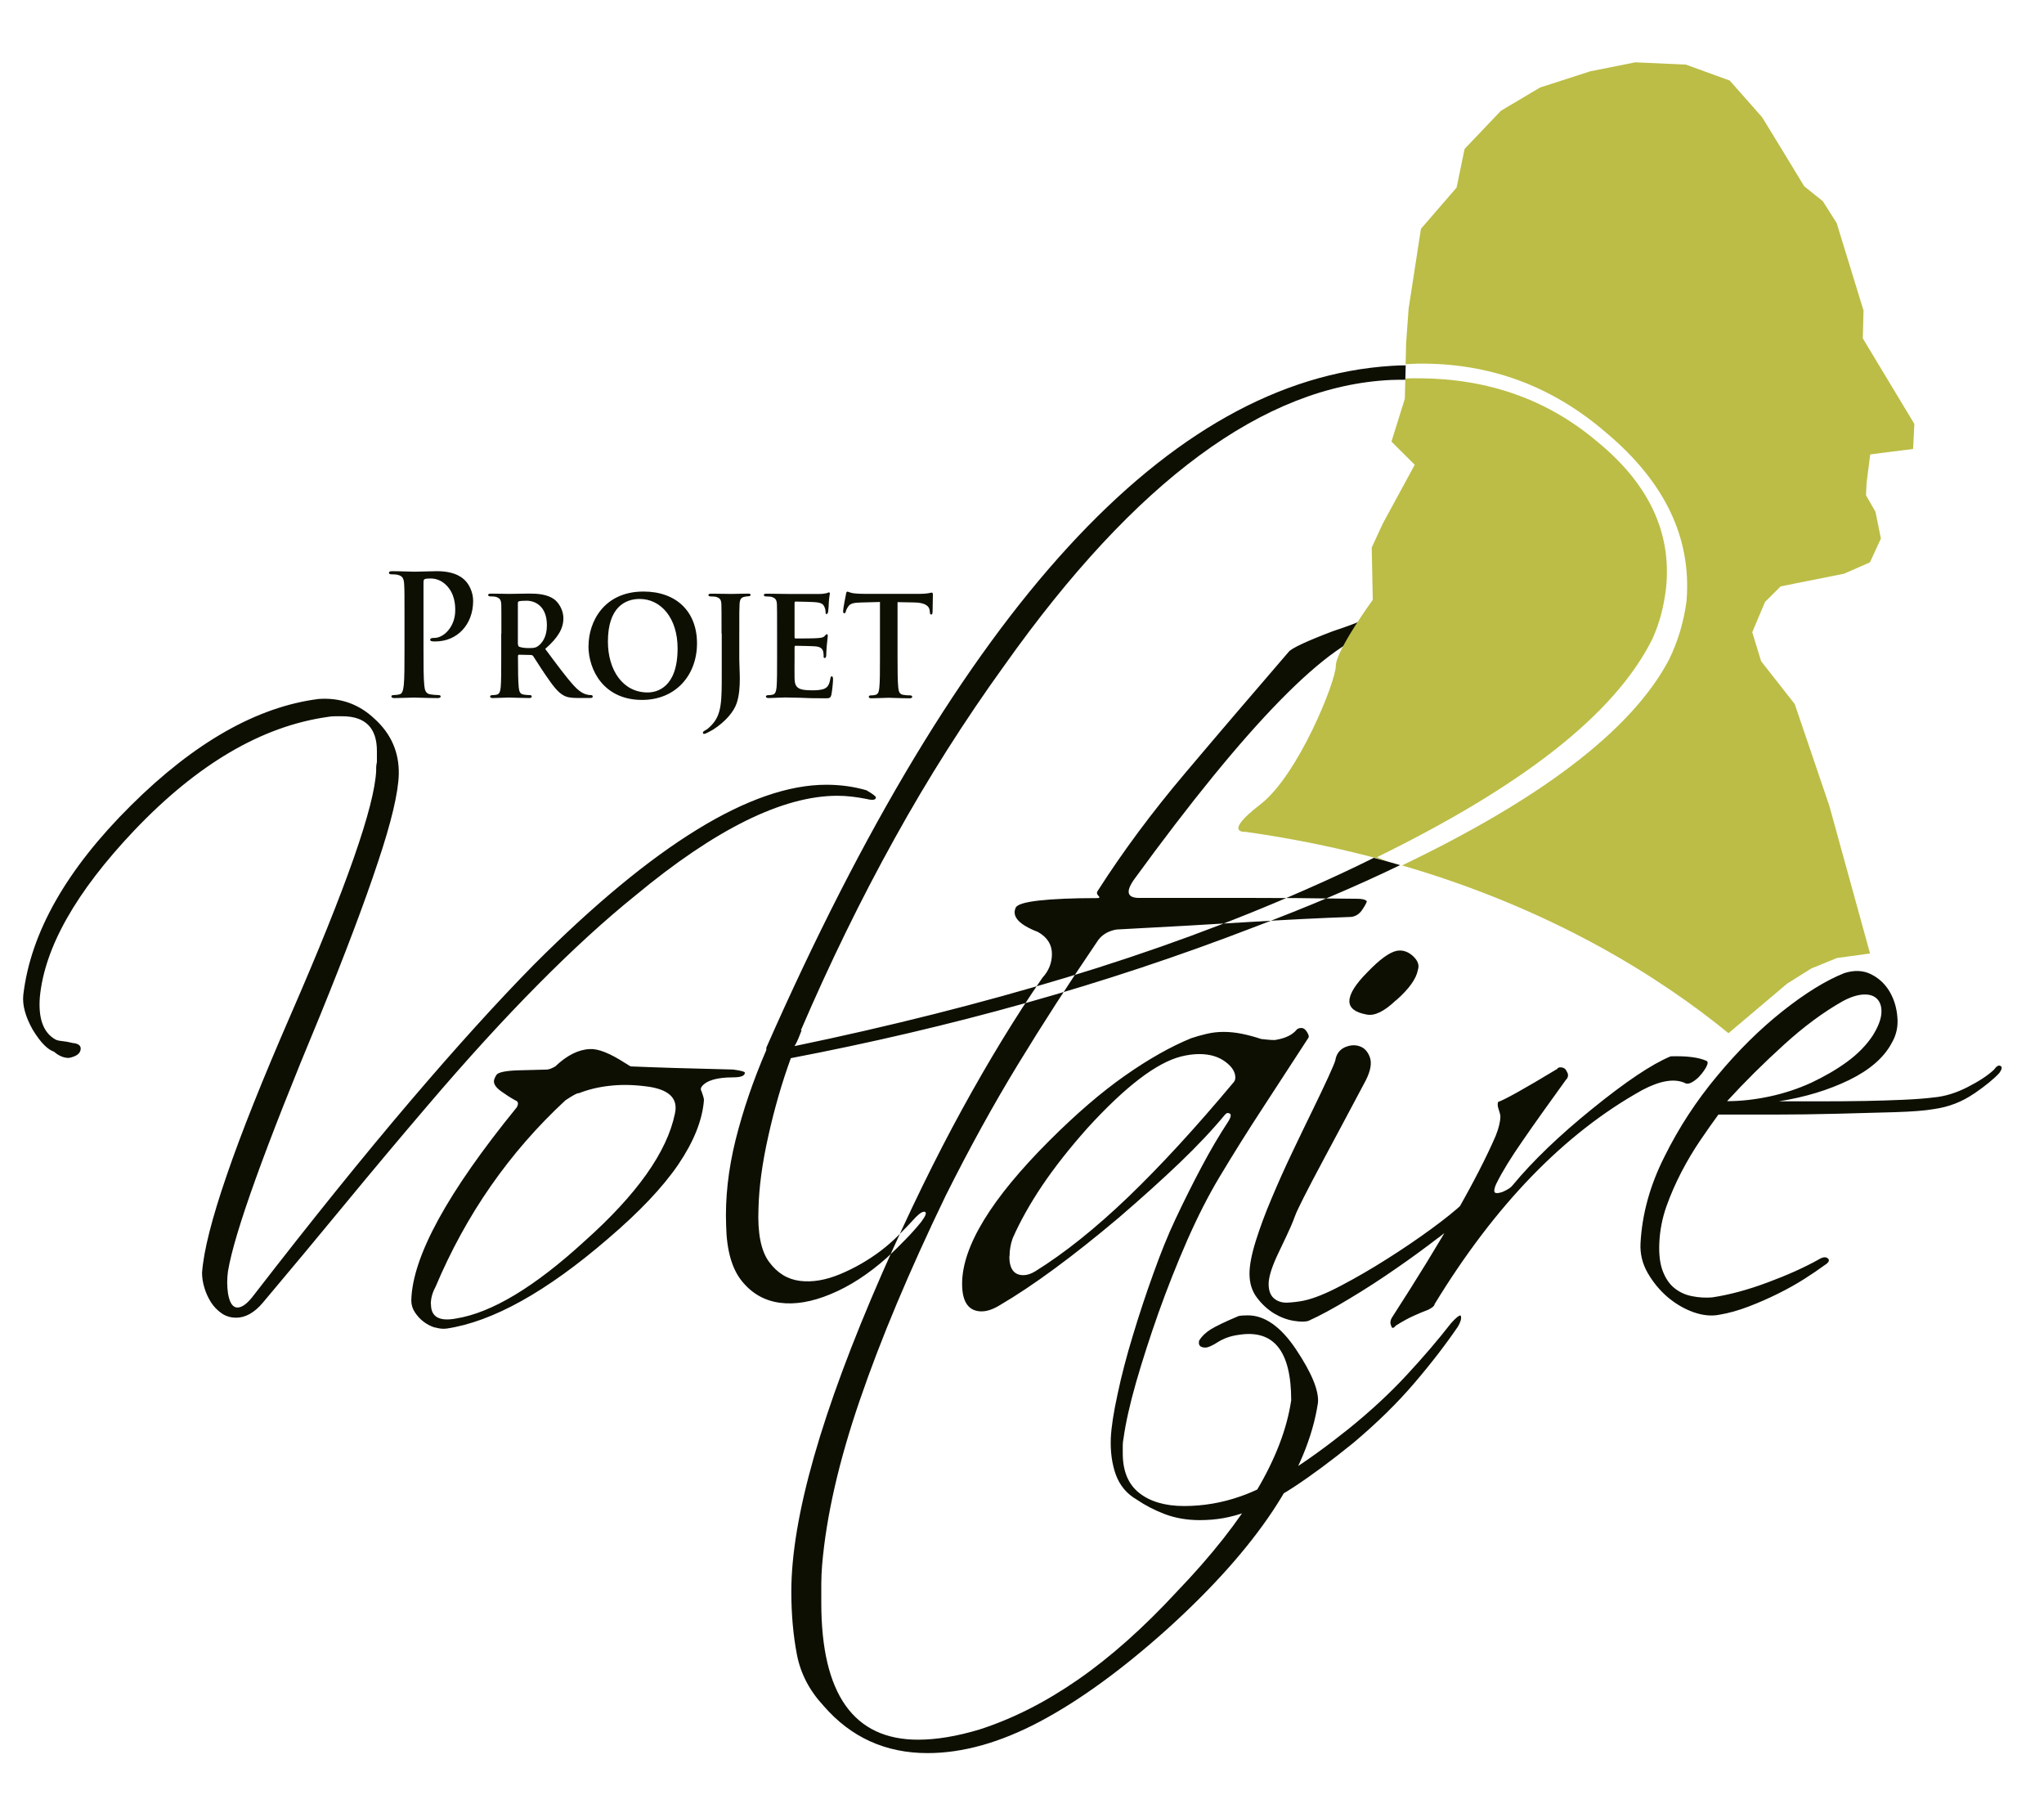
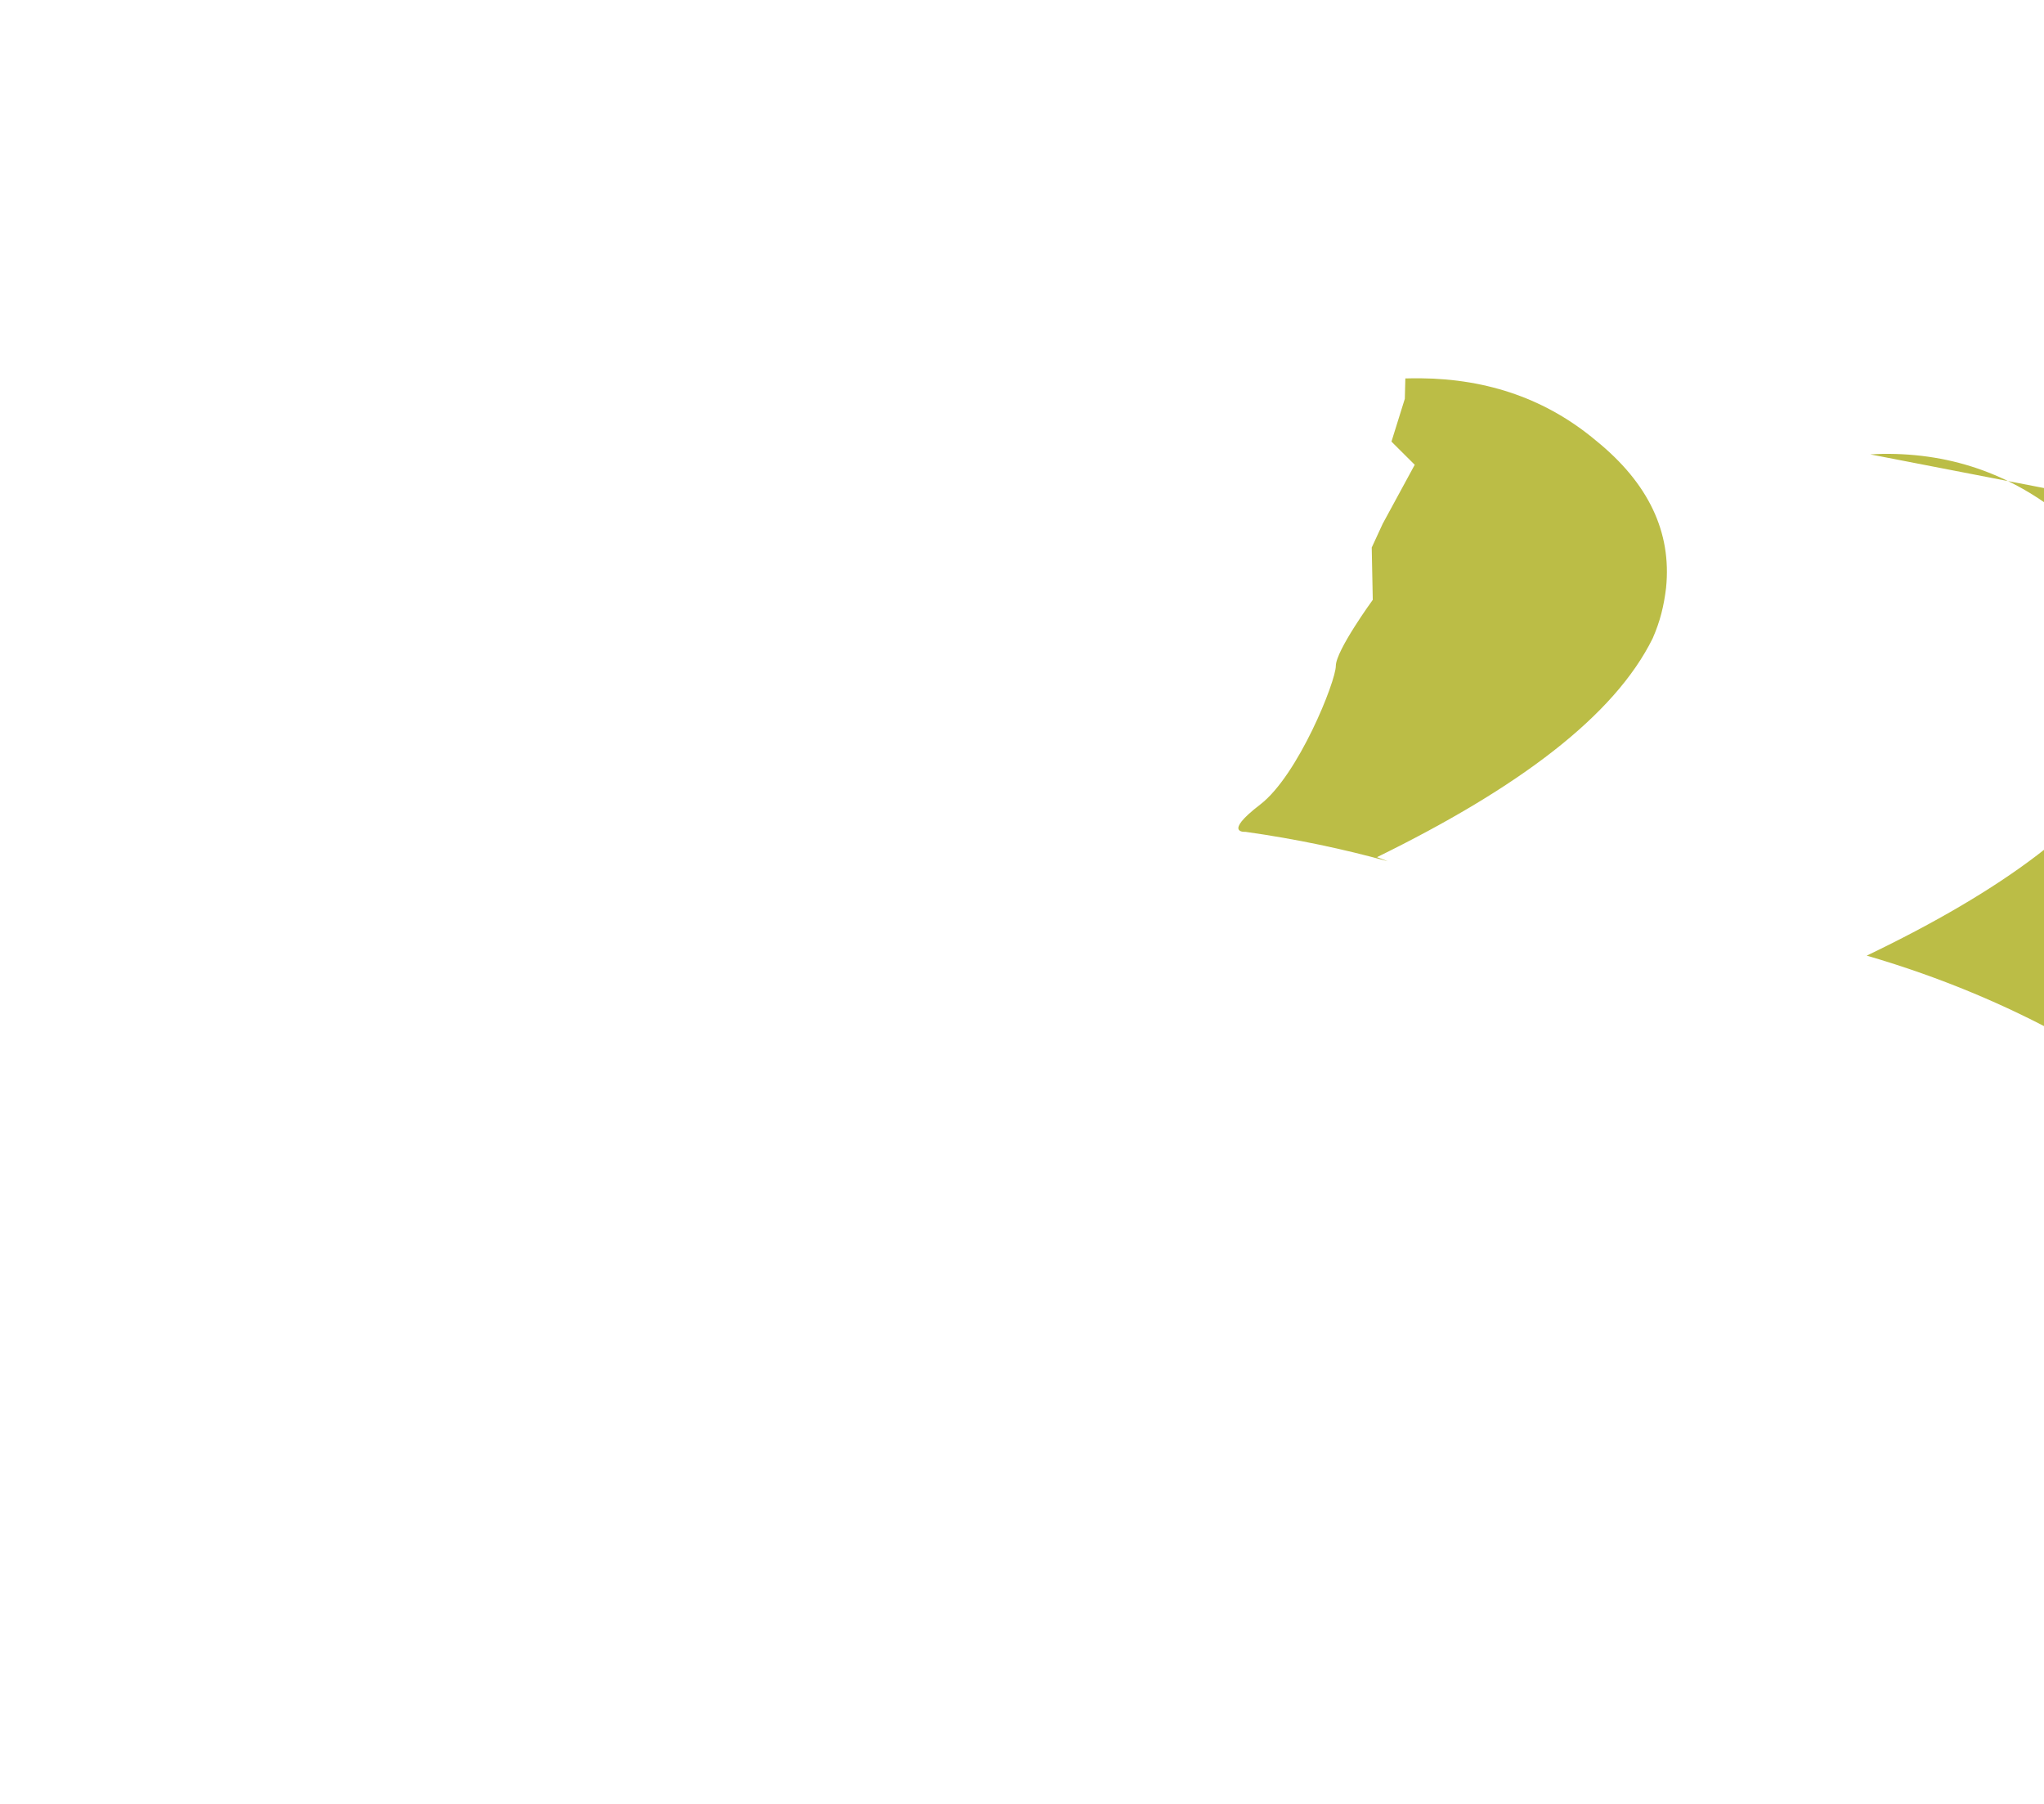
<svg xmlns="http://www.w3.org/2000/svg" viewBox="0 0 391.611 345.559" enable-background="new 0 0 391.611 345.559">
  <style type="text/css">.st0{fill:#0E0F03;} .st1{fill:#BBBD46;}</style>
-   <path d="M45.2 252.4c-1 0-1.92-.27-2.72-.82-.8-.56-1.5-1.26-2.04-2.1-.55-.87-.98-1.8-1.28-2.8-.3-1-.45-1.96-.45-2.87.3-4.2 1.88-10.4 4.7-18.6 2.8-8.2 6.93-18.53 12.36-31 10.55-24.23 16-39.76 16.3-46.6 0-.2 0-.4 0-.6 0-.2.04-.56.14-1.06v-2.1c0-4.43-2.22-6.65-6.65-6.65-.4 0-.85 0-1.36 0-.5 0-1 .04-1.5.14-12.6 1.8-24.9 9.05-36.97 21.72-11.16 11.77-17.2 22.42-18.1 31.98-.3 4.02.65 6.68 2.86 8 .3.2.75.32 1.35.37.6.06 1.3.18 2.1.38 1.02.1 1.52.45 1.52 1.06 0 .9-.76 1.5-2.26 1.8-1 0-1.95-.4-2.86-1.2-.6-.2-1.23-.63-1.88-1.28-.66-.65-1.4-1.63-2.2-2.94-1.4-2.5-2-4.72-1.8-6.63 1.4-11.97 8.3-24.1 20.66-36.35 12.17-12.07 24.14-18.86 35.9-20.36 4.12-.3 7.7.94 10.7 3.76 3.22 2.9 4.78 6.48 4.68 10.7-.1 3.52-1.42 9.13-4 16.82-2.55 7.7-6.24 17.47-11.07 29.33-10.56 25.34-16.44 41.68-17.65 49-.2 1.43-.2 2.84 0 4.24.3 1.8.9 2.72 1.82 2.72.9 0 1.95-.8 3.16-2.42 10.96-14.17 20.9-26.5 29.86-37.02 8.95-10.5 16.9-19.27 23.83-26.3 22.92-22.93 41.57-34.4 55.96-34.4 2.73 0 5.3.36 7.7 1.06 1.2.7 1.8 1.16 1.8 1.36 0 .5-.6.6-1.8.3-1-.2-1.96-.35-2.86-.45-.9-.1-1.8-.16-2.7-.16-10.47 0-23.4 6.38-38.77 19.15-5.74 4.62-11.92 10.27-18.55 16.96-6.63 6.68-13.72 14.45-21.26 23.3-5.33 6.23-10.58 12.5-15.76 18.78-5.18 6.28-10.43 12.6-15.76 18.92-1.6 1.9-3.32 2.87-5.13 2.87zm38.12 1.9c-.8-.26-1.53-.63-2.18-1.14-.66-.5-1.2-1.1-1.66-1.8-.46-.7-.68-1.46-.68-2.27.2-8.37 6.93-20.68 20.2-36.97.4-.7.3-1.16-.3-1.36-.9-.5-1.8-1.08-2.7-1.73-.9-.65-1.37-1.28-1.37-1.9 0-.3.16-.7.46-1.2.3-.5 1.6-.8 3.9-.9 3.72-.1 5.63-.15 5.73-.15.4 0 .95-.2 1.66-.6 2.2-2.1 4.4-3.23 6.62-3.33 1.6-.1 3.87.8 6.8 2.7.2.1.37.22.52.32.15.1.32.2.53.3 2.3.1 5.1.2 8.36.3 3.27.1 7.02.2 11.24.3 1.5.2 2.26.4 2.26.6 0 .6-.75.9-2.26.9-3.12 0-5.13.6-6.03 1.8-.2.3-.2.6 0 .9.1.3.2.6.3.9.1.3.15.57.15.77-.3 3.82-1.94 7.92-4.9 12.3-2.98 4.37-7.48 9.12-13.5 14.25-11.77 10.15-22.08 15.88-30.9 17.2-.73.1-1.48 0-2.3-.24zm-.75-4.46c0 2.42 1.6 3.32 4.82 2.72 6.82-1.1 15.02-6.03 24.57-14.78 10.05-8.95 15.83-17.1 17.34-24.43.7-3.02-1.2-4.78-5.72-5.28-2.42-.3-4.68-.33-6.8-.08-2.1.23-4.07.7-5.88 1.42-.2-.1-1.06.35-2.56 1.35-10.76 9.96-19.05 21.87-24.9 35.75-.6 1.1-.9 2.2-.9 3.3zm75.23 76.92c-2.72-2.92-4.43-6.2-5.13-9.88-.7-3.67-1.06-7.67-1.06-12 0-14.17 5.8-34.47 17.37-60.92 5.13-11.66 10.25-22.17 15.38-31.52 5.13-9.35 10.25-17.74 15.38-25.18 1.2-1.3 1.8-2.82 1.8-4.53 0-1.8-.9-3.22-2.7-4.22-3.62-1.4-5.03-2.95-4.23-4.66.3-.6 1.78-1.05 4.44-1.35 2.67-.3 6.4-.47 11.24-.47.4 0 .45-.15.15-.45-.3-.3-.35-.6-.15-.9 4.83-7.55 10.4-15.06 16.74-22.55 6.33-7.5 12.97-15.26 19.9-23.3.6-.7 3.43-2.02 8.45-3.93 2.42-.8 4.15-1.44 5.2-1.9s2.2-.67 3.4-.67c1.1 0 1.66.46 1.66 1.36 0 .4-.5.73-1.5 1.03-9.46 1.9-25.1 17.85-46.9 47.8-1.62 2.33-1.27 3.48 1.04 3.48h21.87c5.93 0 10.53.04 13.8.1 3.27.04 5.3.06 6.1.06.92 0 1.52.15 1.82.46 0 .2-.27.73-.83 1.58-.56.86-1.28 1.34-2.2 1.44-5.72.2-12.28.53-19.67.98-7.4.46-15.8.93-25.26 1.43-1.7.3-2.97 1.1-3.77 2.42-5.33 7.84-10.36 15.63-15.08 23.37-4.73 7.75-9.35 16.14-13.88 25.2-6.94 14.37-12.42 27.4-16.44 39.13-4.02 11.7-6.43 22.24-7.23 31.6-.1 1.3-.16 2.5-.16 3.6 0 1.22 0 2.43 0 3.63 0 17.5 6.2 26.24 18.55 26.24 3.5 0 7.42-.65 11.75-1.95 6.33-2.04 12.6-5.2 18.85-9.53 6.24-4.32 12.58-9.95 19-16.9 6.65-6.93 11.75-13.4 15.32-19.44 3.57-6.04 5.76-11.77 6.56-17.2 0-9.45-3.37-13.62-10.1-12.52-1.5.2-2.82.67-3.93 1.37-1.1.7-1.9 1.06-2.4 1.06-1.02 0-1.42-.45-1.2-1.36.5-.8 1.22-1.5 2.17-2.1.96-.6 2.74-1.47 5.36-2.57.4-.1 1-.14 1.8-.14 3.22 0 6.3 2.16 9.2 6.48 3.02 4.52 4.43 7.94 4.23 10.26-2 13.27-11.6 27.7-28.8 43.28-8.74 7.84-16.9 13.77-24.5 17.8-7.6 4.02-14.75 6.03-21.5 6.03-8.03 0-14.67-3-19.9-9.03zm30.3-75.56c-2.5 0-3.77-1.76-3.77-5.28 0-7.14 5.58-16.3 16.74-27.45 5.13-5.12 9.95-9.27 14.48-12.44 4.52-3.17 8.74-5.55 12.67-7.16.9-.3 1.88-.58 2.94-.83 1.05-.25 2.13-.38 3.24-.38 1.2 0 2.4.13 3.62.38 1.2.25 2.4.58 3.62.98 1.7.2 2.66.25 2.87.15 1.8-.3 3.13-.96 3.94-1.96.2-.2.5-.3.9-.3s.75.27 1.06.77c.3.5.4.86.3 1.06-2.93 4.52-5.82 8.97-8.68 13.34-2.87 4.38-5.66 8.83-8.37 13.35-2.12 3.53-4.18 7.58-6.2 12.15-2 4.58-3.83 9.2-5.5 13.88-1.65 4.67-3.08 9.12-4.3 13.34-1.2 4.22-2 7.8-2.4 10.7-.1.5-.15.96-.15 1.36 0 .5 0 1 0 1.5 0 3.43 1.05 5.96 3.16 7.62 2.1 1.66 4.98 2.5 8.6 2.5 3.62 0 7.2-.6 10.7-1.82 5.34-1.8 12.27-6.13 20.82-12.97 4.12-3.33 7.82-6.74 11.08-10.26 3.27-3.52 6.1-6.84 8.53-9.96.9-1 1.5-1.5 1.8-1.5.1.1.14.25.14.45 0 .4-.2.96-.6 1.67-2.32 3.4-5.1 7.03-8.38 10.86-3.26 3.82-7.16 7.64-11.7 11.46-4.2 3.4-8 6.22-11.37 8.43-3.38 2.2-6.47 3.82-9.3 4.83-1.4.5-2.8.88-4.2 1.13-1.4.25-2.93.38-4.53.38-2.42 0-4.63-.38-6.64-1.13-2-.76-3.82-1.7-5.43-2.8-1.9-1.1-3.23-2.68-4-4.75-.74-2.07-1.07-4.4-.97-7.02.1-2.1.53-4.93 1.3-8.44.74-3.52 1.72-7.27 2.93-11.24 1.2-3.97 2.5-7.92 3.92-11.84 1.4-3.92 2.8-7.4 4.22-10.4 1.7-3.62 3.4-7 5.05-10.1 1.66-3.13 3.35-6 5.06-8.6.7-1.1.67-1.66-.14-1.66-.1 0-.25.1-.45.3-2.4 2.9-5.3 5.98-8.66 9.2-3.37 3.22-7.26 6.73-11.7 10.55-8.84 7.45-16.43 13.03-22.76 16.74-1.3.8-2.47 1.2-3.47 1.2zm5.28-10.56c0 2.42.9 3.62 2.7 3.62.7 0 1.47-.25 2.28-.75 5.63-3.5 11.56-8.25 17.8-14.23 6.22-5.98 12.9-13.25 20.05-21.8.3-.3.47-.65.47-1.05 0-1.1-.65-2.13-1.96-3.08-1.3-.96-2.95-1.44-4.96-1.44-1.1 0-2.27.16-3.47.46-4.73 1.2-10.7 5.78-17.95 13.72-3.4 3.82-6.3 7.5-8.66 11-2.37 3.53-4.25 6.9-5.66 10.1-.4 1.12-.6 2.28-.6 3.48zm82.25-3.6c-2.47 1.9-5.18 3.9-8.15 5.94-2.96 2.06-5.95 4-8.97 5.8-3 1.82-5.6 3.23-7.82 4.23-.6.2-1.53.2-2.8 0-1.25-.2-2.5-.66-3.76-1.4-1.25-.77-2.35-1.77-3.3-3.03-.97-1.26-1.44-2.8-1.44-4.6 0-1.6.4-3.7 1.2-6.26.8-2.55 1.8-5.26 3.02-8.13 1.2-2.86 2.5-5.78 3.92-8.75 1.4-2.95 2.72-5.67 3.92-8.13 1.2-2.47 2.22-4.6 3.02-6.35.8-1.76 1.26-2.84 1.36-3.24.2-1.2.8-2.03 1.8-2.5 1-.44 1.97-.52 2.87-.2.9.3 1.55 1 1.95 2.1.4 1.1.15 2.56-.75 4.37-3.42 6.43-6.06 11.4-7.92 14.85-1.86 3.48-3.2 6.02-4 7.63-.8 1.6-1.28 2.6-1.43 2.95-.15.35-.27.67-.38.97-.1.3-.32.86-.67 1.66-.35.82-1.13 2.48-2.34 5-1.2 2.5-1.84 4.44-1.9 5.8-.04 1.35.3 2.33 1 2.94.7.6 1.58.88 2.63.83 1.05-.05 2.1-.18 3.1-.38 1.9-.4 4.3-1.37 7.15-2.88 2.86-1.5 5.8-3.2 8.82-5.12 3.02-1.9 5.83-3.82 8.45-5.73 2.6-1.9 4.62-3.53 6.03-4.84.9-.9 1.56-1.4 1.96-1.5.4-.1.63 0 .68.3.05.3-.08.75-.38 1.35-.3.6-.76 1.16-1.36 1.66-1.2 1.2-3.05 2.77-5.5 4.68zm-8.22-45.4c-2.2 2.1-4.05 3-5.56 2.7-2.2-.4-3.32-1.25-3.32-2.56 0-1.4 1.17-3.27 3.48-5.58 2.3-2.4 4.17-3.77 5.58-4.07 1.1-.2 2.14.12 3.1.98.95.87 1.28 1.75.97 2.66-.3 1.7-1.7 3.67-4.22 5.88zm-.9 62.28c-.2-.5-.15-1 .15-1.5 9.75-15.1 16.38-26.7 19.9-34.85.6-1.5.9-2.77.9-3.77 0-.2-.14-.76-.44-1.66-.1-.4-.1-.76 0-1.06 1.2-.4 5-2.5 11.33-6.33.1-.2.3-.3.6-.3.6 0 1 .25 1.2.75.4.6.36 1.16-.15 1.66-3.2 4.43-5.95 8.27-8.2 11.54-2.28 3.27-3.96 6-5.06 8.22-.3.6-.45 1.1-.45 1.5 0 .5.55.56 1.66.16.9-.4 1.52-.8 1.82-1.2 3.92-4.74 9-9.6 15.23-14.64 6.44-5.23 11.46-8.6 15.08-10.1 3.12-.1 5.43.2 6.94.9.1.1.15.2.15.3 0 .3-.18.73-.53 1.28-.36.56-.76 1.06-1.2 1.52-.47.45-.94.8-1.44 1.05-.5.23-.9.26-1.2.05-2.02-.9-4.74-.45-8.16 1.36-14.87 8.26-28.15 21.93-39.8 41.03 0 .3-.42.66-1.22 1.06-.8.3-1.7.67-2.7 1.12-1.02.45-2.17 1.08-3.48 1.9-.5.6-.8.6-.9 0zm111.66-44.42c-2.27 1.56-4.8 2.54-7.62 2.94-1.7.3-4.25.5-7.62.6-3.37.1-7.06.2-11.08.3-4.03.1-8.04.16-12.07.16-4.02 0-7.54 0-10.55 0-1.1 1.5-2.3 3.2-3.55 5.05-1.26 1.86-2.44 3.85-3.54 5.96-1.1 2.13-2.06 4.3-2.87 6.58-.8 2.26-1.25 4.6-1.36 7-.1 2.22.13 4.03.68 5.44.56 1.42 1.3 2.5 2.27 3.25.95.75 2.05 1.26 3.3 1.5 1.27.26 2.55.34 3.86.24 3.34-.5 6.88-1.46 10.65-2.87 3.77-1.4 7.02-2.86 9.73-4.37.8-.5 1.4-.58 1.8-.23.4.35.2.78-.6 1.28-1.1.8-2.4 1.7-3.9 2.65-1.52.96-3.18 1.9-5 2.8-1.8.9-3.7 1.73-5.65 2.48-1.96.75-3.84 1.28-5.65 1.58-1.5.3-3.17.14-4.98-.5-1.82-.66-3.48-1.65-5-2.95-1.5-1.3-2.75-2.84-3.76-4.6-1-1.76-1.46-3.65-1.35-5.66.3-5.54 1.8-11.07 4.6-16.6 2.74-5.53 6.1-10.68 10.1-15.46 3.95-4.77 8.13-8.9 12.5-12.37 4.37-3.46 8.32-5.9 11.84-7.3 1.9-.6 3.62-.54 5.13.22 1.5.74 2.68 1.85 3.54 3.3.86 1.46 1.36 3.1 1.5 4.9.17 1.82-.2 3.47-1.1 5-1.5 2.8-4.24 5.16-8.16 7.07-3.92 1.9-8.4 3.27-13.42 4.07 2.72 0 5.48 0 8.3 0 2.9 0 5.67-.02 8.3-.07 2.6-.05 5.04-.13 7.3-.23s4.2-.25 5.8-.45c2.12-.2 4.26-.86 6.42-1.97 2.16-1.1 3.85-2.2 5.05-3.32.5-.7.92-.94 1.27-.74.36.2.28.65-.22 1.35-1 1.1-2.64 2.45-4.9 4zm-17.72-15.3c.1-1.2-.16-2.14-.76-2.8-.6-.65-1.48-.95-2.64-.9-1.15.05-2.5.47-4 1.28-3.72 2.1-7.5 4.9-11.3 8.37-3.83 3.47-7.45 7.06-10.86 10.78 2.6 0 5.32-.3 8.14-.9 2.8-.6 5.48-1.48 8-2.64 2.5-1.18 4.8-2.5 6.85-4 2.06-1.5 3.7-3.2 4.9-5 1-1.6 1.56-3 1.67-4.2zm-97.2-29.9c-4.1 2.04-8.42 4.06-13 6.06-14.36 6.34-29.7 11.97-46 16.9-16.3 4.92-33.62 9.3-52.02 13.12.3-.5.55-1 .75-1.5.2-.5.4-1.02.6-1.52h-.14c5.53-12.87 11.5-25.1 17.95-36.72 6.43-11.62 13.47-22.7 21.1-33.26 25.04-35.3 49.73-53.5 74.06-54.6.9-.03 1.8-.04 2.7-.04l.07-2.76c-.9 0-1.82.04-2.75.1-42.63 2.7-82.55 46.24-119.75 130.6v.45c-2.52 5.83-4.48 11.6-5.9 17.27-1.4 5.68-2 11.14-1.8 16.36.1 4.73 1.1 8.27 3.02 10.64 1.9 2.36 4.32 3.74 7.23 4.14 2.92.4 6.2-.15 9.8-1.66 3.63-1.5 7.2-3.82 10.72-6.94 1.1-1 2.28-2.16 3.54-3.46 1.28-1.3 2.3-2.47 3.1-3.47.8-1.1 1.04-1.7.7-1.87-.36-.15-.94.18-1.74.98-1.1 1.2-2.2 2.35-3.25 3.4-1.04 1.06-2.22 2.1-3.53 3.1-2.4 1.8-5 3.3-7.77 4.45-2.77 1.15-5.33 1.58-7.7 1.28-2.36-.3-4.32-1.5-5.88-3.62-1.56-2.1-2.24-5.52-2.04-10.24.1-4.13.73-8.78 1.9-13.95 1.15-5.17 2.58-10.13 4.3-14.85 15.27-2.92 30.28-6.43 45-10.56 14.73-4.13 29.3-8.96 43.67-14.5 10.34-3.9 19.7-7.87 28.06-11.92-1.6-.47-3.26-.93-4.94-1.37zM77.5 118.73c0-4.9 0-5.8-.07-6.82-.05-1.07-.3-1.6-1.26-1.8-.24-.07-.74-.1-1.15-.1-.33 0-.5-.07-.5-.3 0-.22.2-.3.65-.3 1.56 0 3.4.1 4.24.1 1.23 0 2.94-.1 4.3-.1 3.67 0 5 1.37 5.47 1.85.65.67 1.47 2.12 1.47 3.83 0 4.56-3.06 7.78-7.24 7.78-.16 0-.5 0-.63-.03-.15-.03-.36-.07-.36-.3 0-.25.23-.35.85-.35 1.65 0 3.95-2.02 3.95-5.3 0-1.06-.1-3.22-1.75-4.83-1.06-1.06-2.27-1.25-2.95-1.25-.44 0-.88.02-1.15.12-.14.06-.23.25-.23.6v12.87c0 2.94 0 5.5.15 6.87.08.9.26 1.6 1.14 1.73.44.08 1.08.14 1.53.14.32 0 .47.1.47.26 0 .22-.25.32-.57.32-1.95 0-3.8-.1-4.57-.1-.68 0-2.53.1-3.7.1-.4 0-.6-.1-.6-.32 0-.16.12-.26.47-.26.44 0 .8-.06 1.06-.13.57-.1.72-.8.84-1.75.14-1.35.14-3.9.14-6.85v-5.67zm18.56 2.62c0-4.02 0-4.76-.02-5.6-.06-.9-.3-1.2-1.1-1.44-.2-.04-.62-.07-1-.07-.24 0-.42-.1-.42-.28s.2-.25.58-.25c1.3 0 2.9.05 3.42.05.86 0 3.14-.06 3.9-.06 1.6 0 3.43.13 4.77 1.1.7.53 1.75 1.87 1.75 3.64 0 1.97-1.03 3.7-3.48 5.86 2.23 3 4 5.4 5.5 7.05 1.4 1.53 2.3 1.65 2.7 1.74.25.05.4.05.6.05.2 0 .3.15.3.28 0 .22-.17.28-.48.28h-2.4c-1.4 0-2.1-.15-2.75-.52-1.08-.6-2.02-1.85-3.42-3.9-1-1.44-2.06-3.2-2.37-3.62-.14-.15-.28-.2-.46-.2l-2.24-.05c-.1 0-.2.07-.2.23v.37c0 2.46.03 4.52.14 5.64.1.78.2 1.28.97 1.4.37.07.92.1 1.23.1.2 0 .3.15.3.28 0 .18-.2.28-.5.28-1.46 0-3.54-.1-3.9-.1-.5 0-2.1.1-3.1.1-.3 0-.48-.1-.48-.28 0-.13.1-.28.4-.28.37 0 .66-.03.9-.1.5-.12.64-.62.73-1.4.1-1.12.1-3.2.1-5.64v-4.67zm3.2 2.06c0 .3.06.4.23.48.52.2 1.26.25 1.9.25 1 0 1.33-.1 1.76-.43.77-.6 1.63-1.76 1.63-3.94 0-3.74-2.35-4.7-3.84-4.7-.62 0-1.22.03-1.48.1-.18.05-.24.15-.24.37v7.88zm13.5.3c0-4.53 2.9-10.4 10.53-10.4 6.3 0 10.25 3.85 10.25 9.92s-4.05 10.84-10.53 10.84c-7.3 0-10.27-5.67-10.27-10.37zm17.06.5c0-5.87-3.22-9.48-7.27-9.48-2.8 0-6.08 1.62-6.08 8.16 0 5.45 2.85 9.75 7.6 9.75 1.76 0 5.75-.9 5.75-8.44zm8.42-2.85c0-4.02 0-4.76-.03-5.6-.04-.9-.26-1.2-1.06-1.44-.2-.04-.63-.07-1-.07-.26 0-.43-.1-.43-.28s.2-.25.58-.25c1.3 0 3.14.05 3.8.05.6 0 2.2-.06 3.2-.06.33 0 .5.04.5.23s-.14.28-.45.28c-.26 0-.43.04-.7.1-.7.13-.9.5-.96 1.43-.05.85-.05 1.6-.05 5.6v4.93c0 1.12.1 2.4.1 3.74 0 1.5-.1 3.2-.6 4.68-.55 1.62-2.1 3.5-4.5 5.05-.33.2-.73.4-1.27.68-.17.1-.4.15-.5.15-.13 0-.2-.13-.2-.25 0-.13.1-.26.53-.48.34-.18.7-.5 1.2-1.03 1.9-2.04 1.88-4.66 1.88-9.86v-7.6zm10.64 0c0-4.02 0-4.76-.03-5.6-.05-.9-.28-1.2-1.08-1.44-.2-.04-.63-.07-1-.07-.25 0-.43-.1-.43-.28s.2-.25.58-.25c1.3 0 2.9.05 3.62.05.8 0 6.36.03 6.85 0 .43-.03.83-.12 1.03-.16.15-.05.3-.14.4-.14.14 0 .17.12.17.25 0 .2-.13.5-.2 1.7 0 .3-.07 1.46-.13 1.77-.03.12-.08.43-.28.43s-.2-.1-.2-.33c0-.2-.05-.65-.2-.97-.2-.46-.4-.84-1.65-.96-.43-.06-3.42-.13-3.94-.13-.1 0-.16.1-.16.27V122c0 .16.03.3.17.3.58 0 3.83 0 4.4-.08.6-.06.98-.12 1.2-.4.2-.2.3-.34.4-.34.1 0 .2.12.2.28 0 .15-.05.6-.2 1.93-.05.5-.1 1.57-.1 1.75 0 .22-.04.6-.27.6-.17 0-.23-.1-.23-.22 0-.28 0-.63-.07-.97-.14-.53-.46-.93-1.4-1.03-.46-.06-3.3-.12-3.94-.12-.13 0-.16.13-.16.3v2.1c0 .9-.03 3.15 0 3.93.06 1.8.83 2.2 3.4 2.2.65 0 1.7-.02 2.36-.33.64-.3.93-.86 1.1-1.95.06-.28.1-.4.28-.4.2 0 .23.34.23.62 0 .6-.2 2.4-.32 2.92-.17.67-.4.67-1.34.67-1.88 0-3.4-.03-4.62-.1-1.22-.02-2.16-.06-2.9-.06-.3 0-.83.05-1.43.05-.6.03-1.24.06-1.75.06-.3 0-.5-.1-.5-.27 0-.13.1-.28.4-.28.38 0 .67-.03.9-.1.5-.12.65-.62.74-1.4.1-1.12.1-3.2.1-5.64v-4.66zm19.78-6.05l-3.74.1c-1.45.03-2.05.22-2.43.8-.27.4-.4.73-.44.92-.06.2-.12.34-.3.34s-.22-.16-.22-.44c0-.43.5-3 .55-3.2.04-.35.13-.5.27-.5.2 0 .46.2 1.1.3.73.1 1.67.13 2.5.13h10.18c.8 0 1.34-.06 1.7-.12.4-.07.6-.13.7-.13.17 0 .2.16.2.56 0 .56-.06 2.53-.06 3.2-.04.3-.1.45-.24.45-.2 0-.25-.1-.28-.5l-.04-.3c-.06-.7-.7-1.5-2.97-1.52l-3.18-.06v10.72c0 2.43.02 4.52.14 5.67.08.75.23 1.25.97 1.37.35.07.9.1 1.3.1.3 0 .4.15.4.28 0 .18-.2.28-.5.28-1.65 0-3.33-.1-4.04-.1-.6 0-2.3.1-3.3.1-.3 0-.48-.1-.48-.28 0-.13.08-.28.4-.28.37 0 .68-.03.88-.1.52-.12.66-.62.74-1.4.12-1.12.12-3.2.12-5.64v-10.7z" class="st0" />
-   <path d="M263.8 164.2c27.23-13.34 45.52-27.1 52.84-41.93.7-1.6 1.26-3.2 1.66-4.75.4-1.56.7-3.2.9-4.9 1.1-10.66-3.36-20.07-13.4-28.2-9.37-7.87-20.6-11.85-33.7-11.96-.94 0-1.9 0-2.85.03l-.1 3.9-2.56 8.2 4.46 4.44-6.14 11.3-2.1 4.55.2 10.02s-7.07 9.7-7.08 12.66c0 2.95-7.2 20.97-14.5 26.56-7.3 5.6-2.8 5.22-2.8 5.22 9.8 1.38 18.87 3.32 27.26 5.64l-2.1-.8zm94.53-77.16l8.2-1.04.24-4.8-9.87-16.38.13-5.35-5.14-16.74-2.66-4.2-3.56-2.85-4.5-7.4-3.55-5.8-6.22-7.05-8.4-3.05-9.7-.44-8.65 1.73-9.6 3.1-7.5 4.46-6.95 7.3-1.53 7.4-6.83 7.9-2.36 15.26-.48 6.6-.1 4.07c.78-.05 1.56-.07 2.34-.1 13.64-.18 25.66 4.22 36.08 13.22 11.27 9.45 16.4 20.2 15.4 32.27-.52 3.92-1.62 7.64-3.33 11.16-7.27 13.85-25.18 27-51.17 39.46 29.07 8.47 49.57 21.55 62.54 32.14l11.24-9.5 4.63-2.9 4.9-2 6.35-.87-7.8-28.28-6.63-19.5-6.44-8.2-1.7-5.56 2.45-5.8 3-2.98 5.2-1.04 6.93-1.38 4.97-2.18 2.1-4.56-1.04-5.12-1.82-3.18.12-2.4.7-5.46z" class="st1" />
+   <path d="M263.8 164.2c27.23-13.34 45.52-27.1 52.84-41.93.7-1.6 1.26-3.2 1.66-4.75.4-1.56.7-3.2.9-4.9 1.1-10.66-3.36-20.07-13.4-28.2-9.37-7.87-20.6-11.85-33.7-11.96-.94 0-1.9 0-2.85.03l-.1 3.9-2.56 8.2 4.46 4.44-6.14 11.3-2.1 4.55.2 10.02s-7.07 9.7-7.08 12.66c0 2.95-7.2 20.97-14.5 26.56-7.3 5.6-2.8 5.22-2.8 5.22 9.8 1.38 18.87 3.32 27.26 5.64l-2.1-.8zm94.53-77.16c.78-.05 1.56-.07 2.34-.1 13.64-.18 25.66 4.22 36.08 13.22 11.27 9.45 16.4 20.2 15.4 32.27-.52 3.92-1.62 7.64-3.33 11.16-7.27 13.85-25.18 27-51.17 39.46 29.07 8.47 49.57 21.55 62.54 32.14l11.24-9.5 4.63-2.9 4.9-2 6.35-.87-7.8-28.28-6.63-19.5-6.44-8.2-1.7-5.56 2.45-5.8 3-2.98 5.2-1.04 6.93-1.38 4.97-2.18 2.1-4.56-1.04-5.12-1.82-3.18.12-2.4.7-5.46z" class="st1" />
</svg>